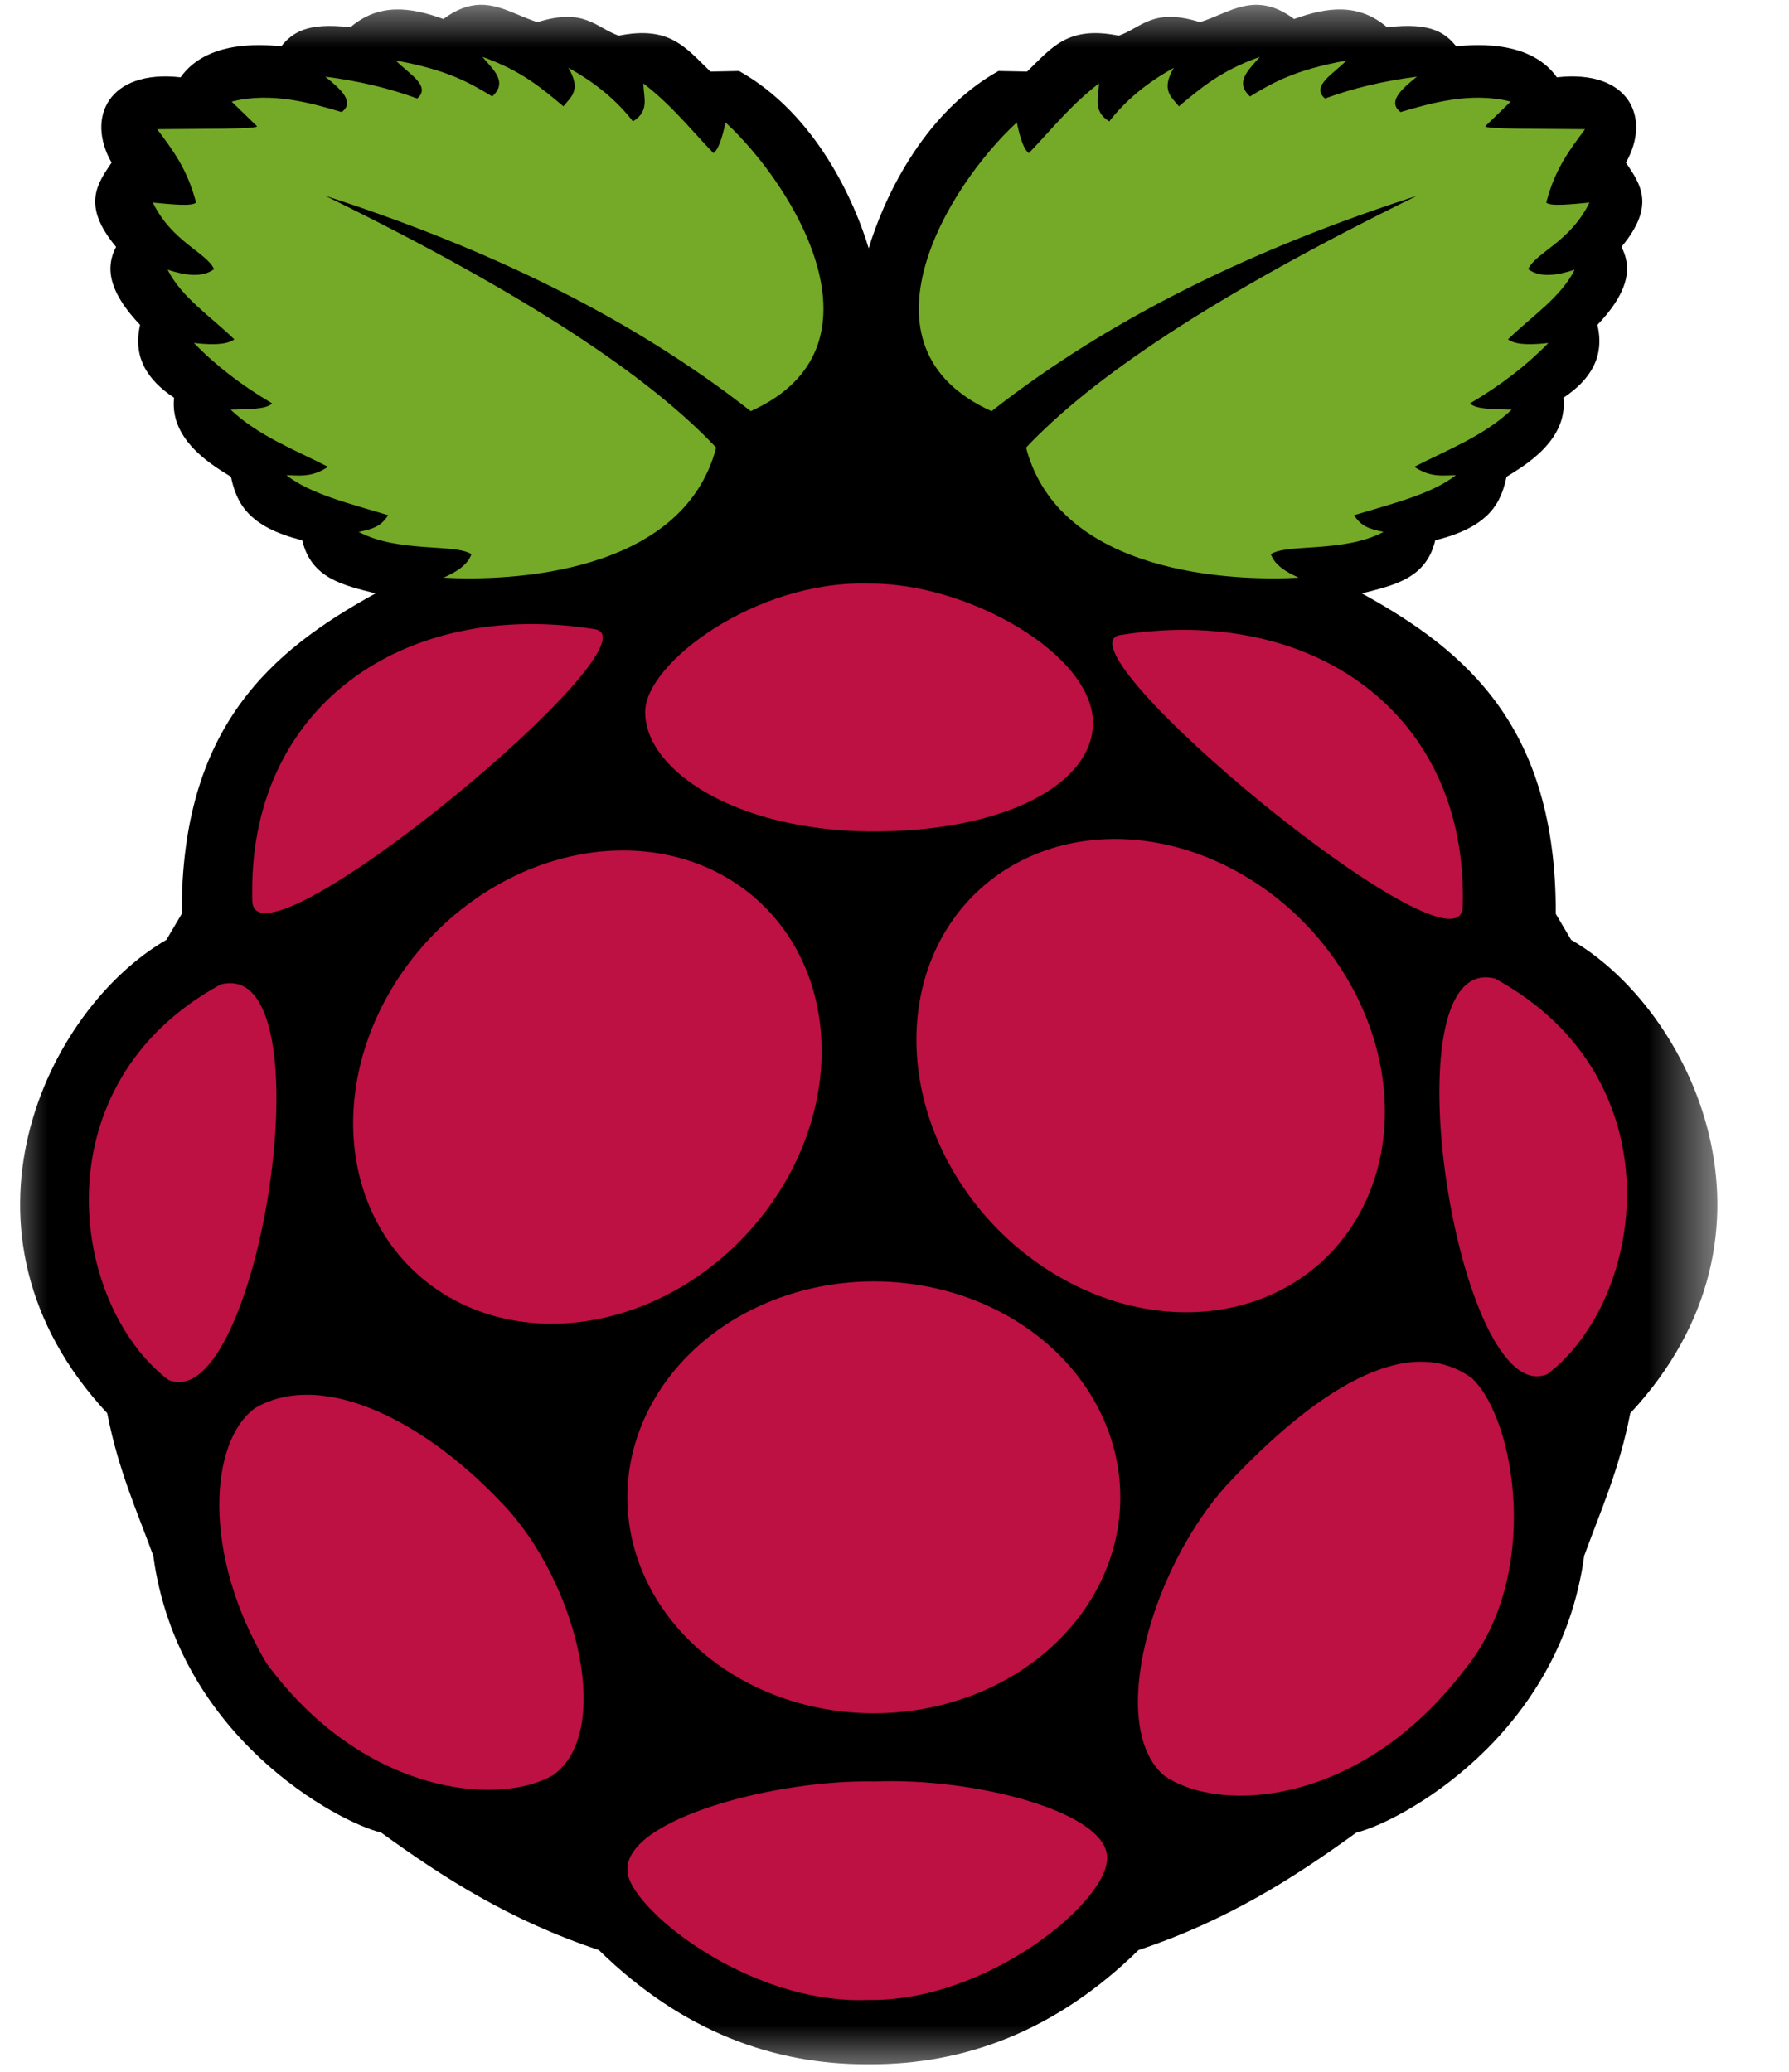
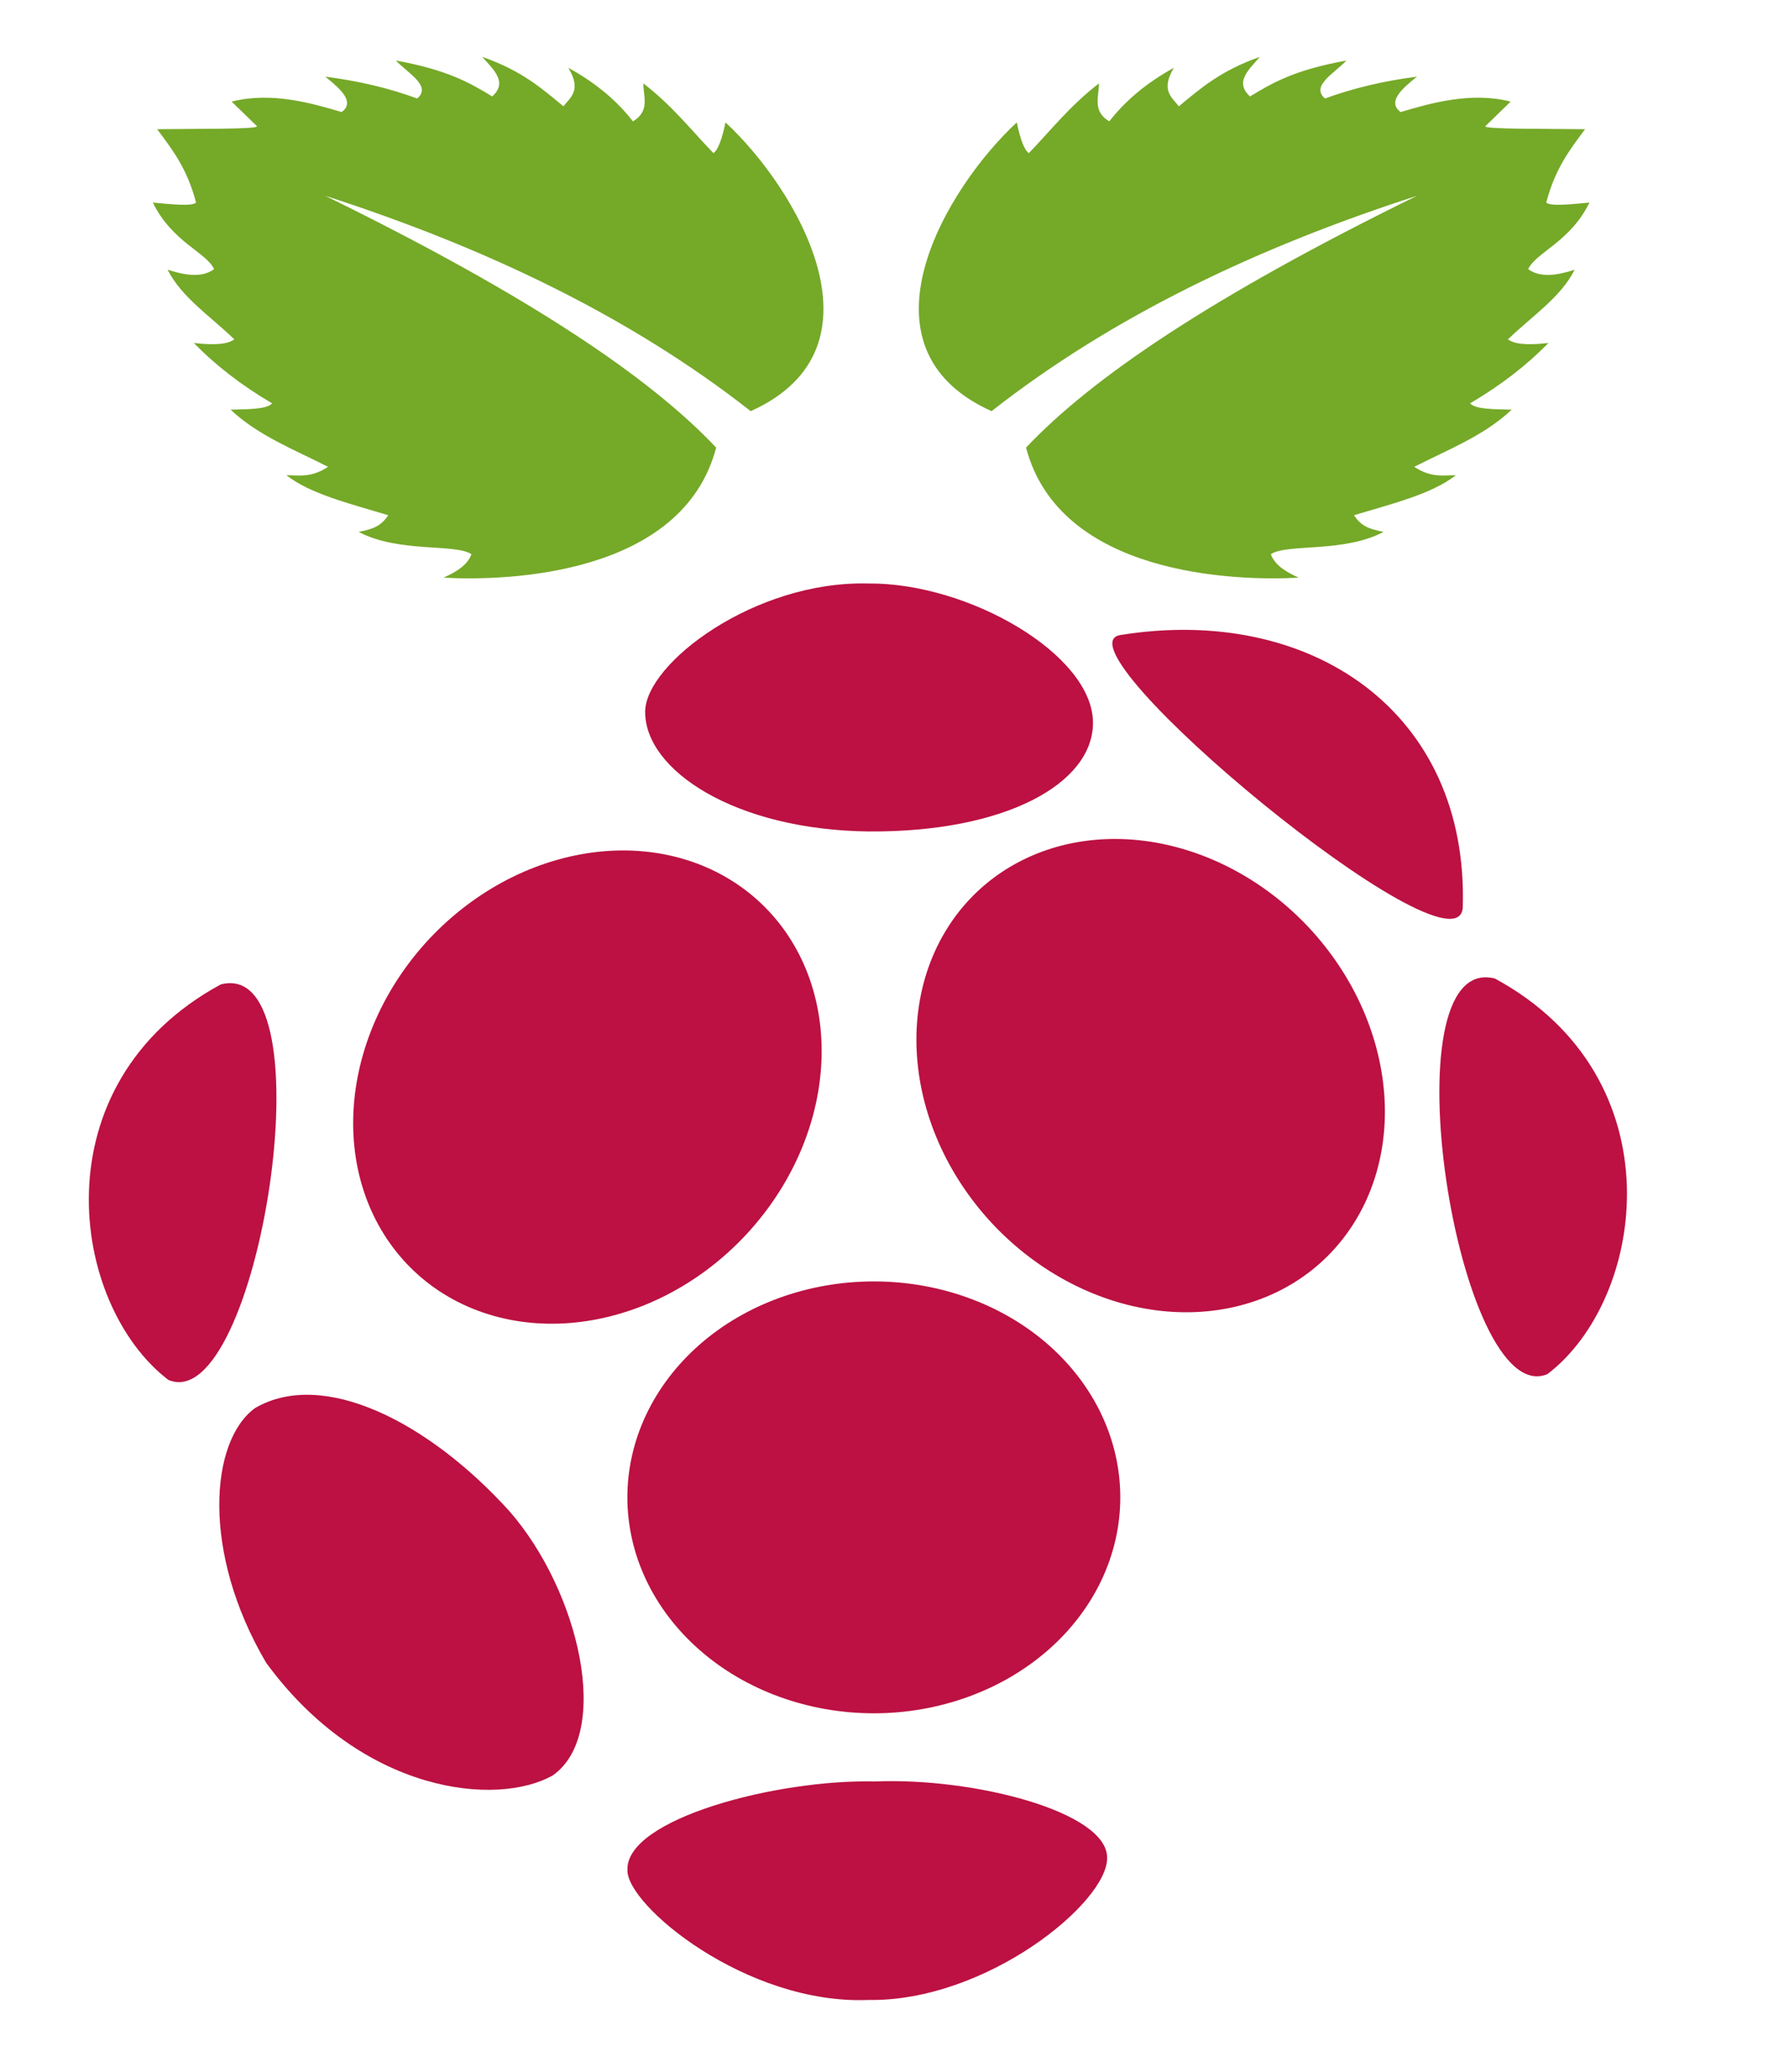
<svg xmlns="http://www.w3.org/2000/svg" width="19" height="22" viewBox="0 0 19 22" fill="none">
  <mask id="mask0_2957_24468" style="mask-type:luminance" maskUnits="userSpaceOnUse" x="0" y="0" width="19" height="22">
    <path d="M18.333 0H0V21.999H18.333V0Z" fill="white" />
  </mask>
  <g mask="url(#mask0_2957_24468)">
-     <path d="M5.093 0.051C4.977 0.055 4.851 0.096 4.709 0.202C4.361 0.075 4.023 0.03 3.721 0.29C3.255 0.233 3.103 0.351 2.988 0.49C2.886 0.488 2.222 0.39 1.918 0.821C1.153 0.735 0.911 1.248 1.185 1.727C1.029 1.957 0.867 2.184 1.233 2.622C1.103 2.866 1.183 3.13 1.488 3.45C1.408 3.793 1.565 4.035 1.849 4.224C1.796 4.693 2.302 4.966 2.453 5.063C2.511 5.337 2.632 5.595 3.21 5.737C3.305 6.145 3.652 6.215 3.988 6.301C2.877 6.914 1.924 7.722 1.93 9.704L1.767 9.98C0.493 10.716 -0.654 13.083 1.139 15.007C1.256 15.609 1.453 16.041 1.628 16.52C1.889 18.449 3.596 19.352 4.047 19.459C4.707 19.937 5.409 20.39 6.36 20.707C7.257 21.585 8.228 21.92 9.205 21.92C9.219 21.92 9.234 21.92 9.248 21.92C10.225 21.92 11.196 21.585 12.092 20.707C13.043 20.39 13.746 19.937 14.406 19.459C14.856 19.352 16.564 18.449 16.825 16.52C17 16.041 17.197 15.609 17.314 15.007C19.107 13.083 17.96 10.716 16.686 9.98L16.523 9.704C16.529 7.722 15.576 6.914 14.464 6.301C14.801 6.215 15.148 6.145 15.243 5.737C15.821 5.595 15.942 5.337 16 5.063C16.151 4.966 16.657 4.693 16.604 4.224C16.887 4.035 17.046 3.793 16.965 3.45C17.27 3.13 17.35 2.866 17.22 2.622C17.586 2.184 17.424 1.957 17.268 1.727C17.541 1.248 17.3 0.735 16.535 0.821C16.23 0.39 15.567 0.488 15.464 0.49C15.35 0.351 15.198 0.233 14.732 0.29C14.43 0.03 14.092 0.075 13.744 0.202C13.33 -0.108 13.056 0.141 12.744 0.235C12.243 0.079 12.128 0.292 11.882 0.379C11.336 0.269 11.171 0.508 10.908 0.76L10.604 0.754C9.78 1.215 9.371 2.154 9.226 2.637C9.081 2.154 8.673 1.215 7.849 0.754L7.545 0.76C7.282 0.508 7.117 0.269 6.571 0.379C6.325 0.292 6.21 0.079 5.709 0.235C5.504 0.173 5.315 0.045 5.093 0.051Z" fill="black" />
    <path d="M3.454 2.079C5.64 3.15 6.91 4.015 7.606 4.753C7.25 6.11 5.39 6.172 4.71 6.134C4.85 6.072 4.966 5.999 5.007 5.885C4.836 5.77 4.231 5.873 3.809 5.648C3.971 5.616 4.047 5.585 4.123 5.471C3.724 5.35 3.294 5.246 3.042 5.046C3.178 5.047 3.305 5.075 3.484 4.957C3.126 4.774 2.745 4.629 2.449 4.35C2.633 4.345 2.833 4.348 2.89 4.283C2.563 4.091 2.287 3.877 2.059 3.642C2.317 3.672 2.427 3.647 2.489 3.604C2.242 3.363 1.929 3.16 1.78 2.864C1.972 2.926 2.147 2.951 2.274 2.858C2.19 2.678 1.83 2.572 1.623 2.151C1.825 2.17 2.039 2.193 2.082 2.151C1.988 1.788 1.827 1.584 1.669 1.372C2.102 1.366 2.757 1.374 2.728 1.339L2.46 1.079C2.883 0.971 3.315 1.097 3.629 1.19C3.77 1.084 3.626 0.951 3.454 0.814C3.814 0.86 4.138 0.938 4.431 1.046C4.588 0.912 4.33 0.777 4.205 0.643C4.759 0.743 4.994 0.883 5.228 1.024C5.397 0.87 5.238 0.739 5.123 0.604C5.542 0.751 5.757 0.941 5.984 1.129C6.061 1.03 6.179 0.958 6.036 0.72C6.333 0.883 6.557 1.075 6.722 1.289C6.906 1.178 6.832 1.026 6.833 0.886C7.142 1.124 7.337 1.378 7.577 1.626C7.625 1.593 7.668 1.479 7.705 1.3C8.441 1.979 9.482 3.688 7.973 4.366C6.689 3.359 5.155 2.628 3.454 2.079Z" fill="#75A928" />
    <path d="M15.049 2.079C12.864 3.15 11.594 4.015 10.897 4.753C11.254 6.11 13.113 6.172 13.793 6.134C13.654 6.072 13.538 5.999 13.497 5.885C13.667 5.77 14.272 5.873 14.694 5.648C14.532 5.616 14.456 5.585 14.38 5.471C14.78 5.35 15.209 5.246 15.462 5.046C15.326 5.047 15.198 5.075 15.02 4.957C15.378 4.774 15.759 4.629 16.055 4.35C15.87 4.345 15.671 4.348 15.613 4.283C15.94 4.091 16.216 3.877 16.445 3.642C16.186 3.672 16.077 3.647 16.015 3.604C16.262 3.363 16.575 3.16 16.724 2.864C16.532 2.926 16.356 2.951 16.23 2.858C16.314 2.678 16.674 2.572 16.881 2.151C16.679 2.17 16.465 2.193 16.422 2.151C16.516 1.788 16.677 1.584 16.834 1.372C16.402 1.366 15.746 1.374 15.776 1.339L16.044 1.079C15.621 0.971 15.189 1.097 14.875 1.19C14.734 1.084 14.877 0.951 15.049 0.814C14.69 0.86 14.366 0.938 14.072 1.046C13.916 0.912 14.174 0.777 14.299 0.643C13.744 0.743 13.509 0.883 13.276 1.024C13.106 0.87 13.266 0.739 13.38 0.604C12.962 0.751 12.747 0.941 12.52 1.129C12.443 1.03 12.325 0.958 12.467 0.72C12.171 0.883 11.947 1.075 11.781 1.289C11.598 1.178 11.672 1.026 11.671 0.886C11.362 1.124 11.166 1.378 10.927 1.626C10.878 1.593 10.836 1.479 10.799 1.3C10.062 1.979 9.022 3.688 10.531 4.366C11.815 3.359 13.349 2.628 15.049 2.079Z" fill="#75A928" />
    <path d="M11.898 15.9C11.898 16.508 11.623 17.091 11.132 17.521C10.641 17.951 9.975 18.193 9.281 18.193C8.586 18.193 7.92 17.951 7.43 17.521C6.939 17.091 6.663 16.508 6.663 15.9C6.663 15.292 6.939 14.709 7.43 14.278C7.92 13.848 8.586 13.607 9.281 13.607C9.975 13.607 10.641 13.848 11.132 14.278C11.623 14.709 11.898 15.292 11.898 15.9Z" fill="#BC1142" />
    <path d="M7.766 9.348C8.287 9.672 8.625 10.214 8.707 10.855C8.789 11.496 8.608 12.184 8.202 12.766C7.797 13.348 7.202 13.778 6.547 13.96C5.893 14.143 5.232 14.063 4.711 13.739C4.191 13.415 3.852 12.873 3.77 12.232C3.688 11.591 3.87 10.903 4.275 10.321C4.68 9.739 5.275 9.309 5.93 9.127C6.585 8.944 7.245 9.024 7.766 9.348Z" fill="#BC1142" />
    <path d="M10.693 9.226C10.172 9.55 9.834 10.093 9.752 10.734C9.67 11.375 9.851 12.062 10.256 12.644C10.661 13.226 11.257 13.656 11.912 13.839C12.566 14.021 13.227 13.941 13.748 13.617C14.268 13.293 14.607 12.751 14.689 12.11C14.771 11.469 14.589 10.782 14.184 10.2C13.779 9.617 13.184 9.188 12.529 9.005C11.874 8.822 11.214 8.902 10.693 9.226Z" fill="#BC1142" />
    <path d="M2.345 10.453C3.517 10.155 2.741 15.055 1.788 14.653C0.74 13.852 0.402 11.507 2.345 10.453Z" fill="#BC1142" />
    <path d="M15.877 10.391C14.706 10.093 15.482 14.994 16.435 14.591C17.483 13.791 17.82 11.445 15.877 10.391Z" fill="#BC1142" />
    <path d="M11.9 6.743C13.921 6.418 15.602 7.559 15.535 9.641C15.468 10.439 11.155 6.861 11.9 6.743Z" fill="#BC1142" />
-     <path d="M6.315 6.681C4.294 6.357 2.613 7.498 2.68 9.58C2.747 10.378 7.059 6.8 6.315 6.681Z" fill="#BC1142" />
    <path d="M9.218 6.196C8.012 6.166 6.854 7.047 6.852 7.557C6.848 8.178 7.805 8.813 9.226 8.829C10.678 8.839 11.604 8.321 11.608 7.68C11.614 6.955 10.288 6.185 9.218 6.196Z" fill="#BC1142" />
    <path d="M9.292 18.917C10.344 18.873 11.755 19.239 11.758 19.723C11.775 20.194 10.478 21.258 9.222 21.237C7.922 21.29 6.647 20.225 6.664 19.856C6.644 19.315 8.247 18.892 9.292 18.917Z" fill="#BC1142" />
    <path d="M5.408 16.044C6.157 16.901 6.498 18.407 5.873 18.851C5.282 19.189 3.847 19.05 2.827 17.657C2.138 16.489 2.227 15.3 2.71 14.951C3.433 14.532 4.549 15.097 5.408 16.044Z" fill="#BC1142" />
-     <path d="M13.025 15.773C12.216 16.674 11.764 18.318 12.355 18.848C12.92 19.259 14.437 19.201 15.558 17.725C16.371 16.733 16.099 15.076 15.634 14.636C14.944 14.129 13.953 14.778 13.025 15.773Z" fill="#BC1142" />
  </g>
</svg>